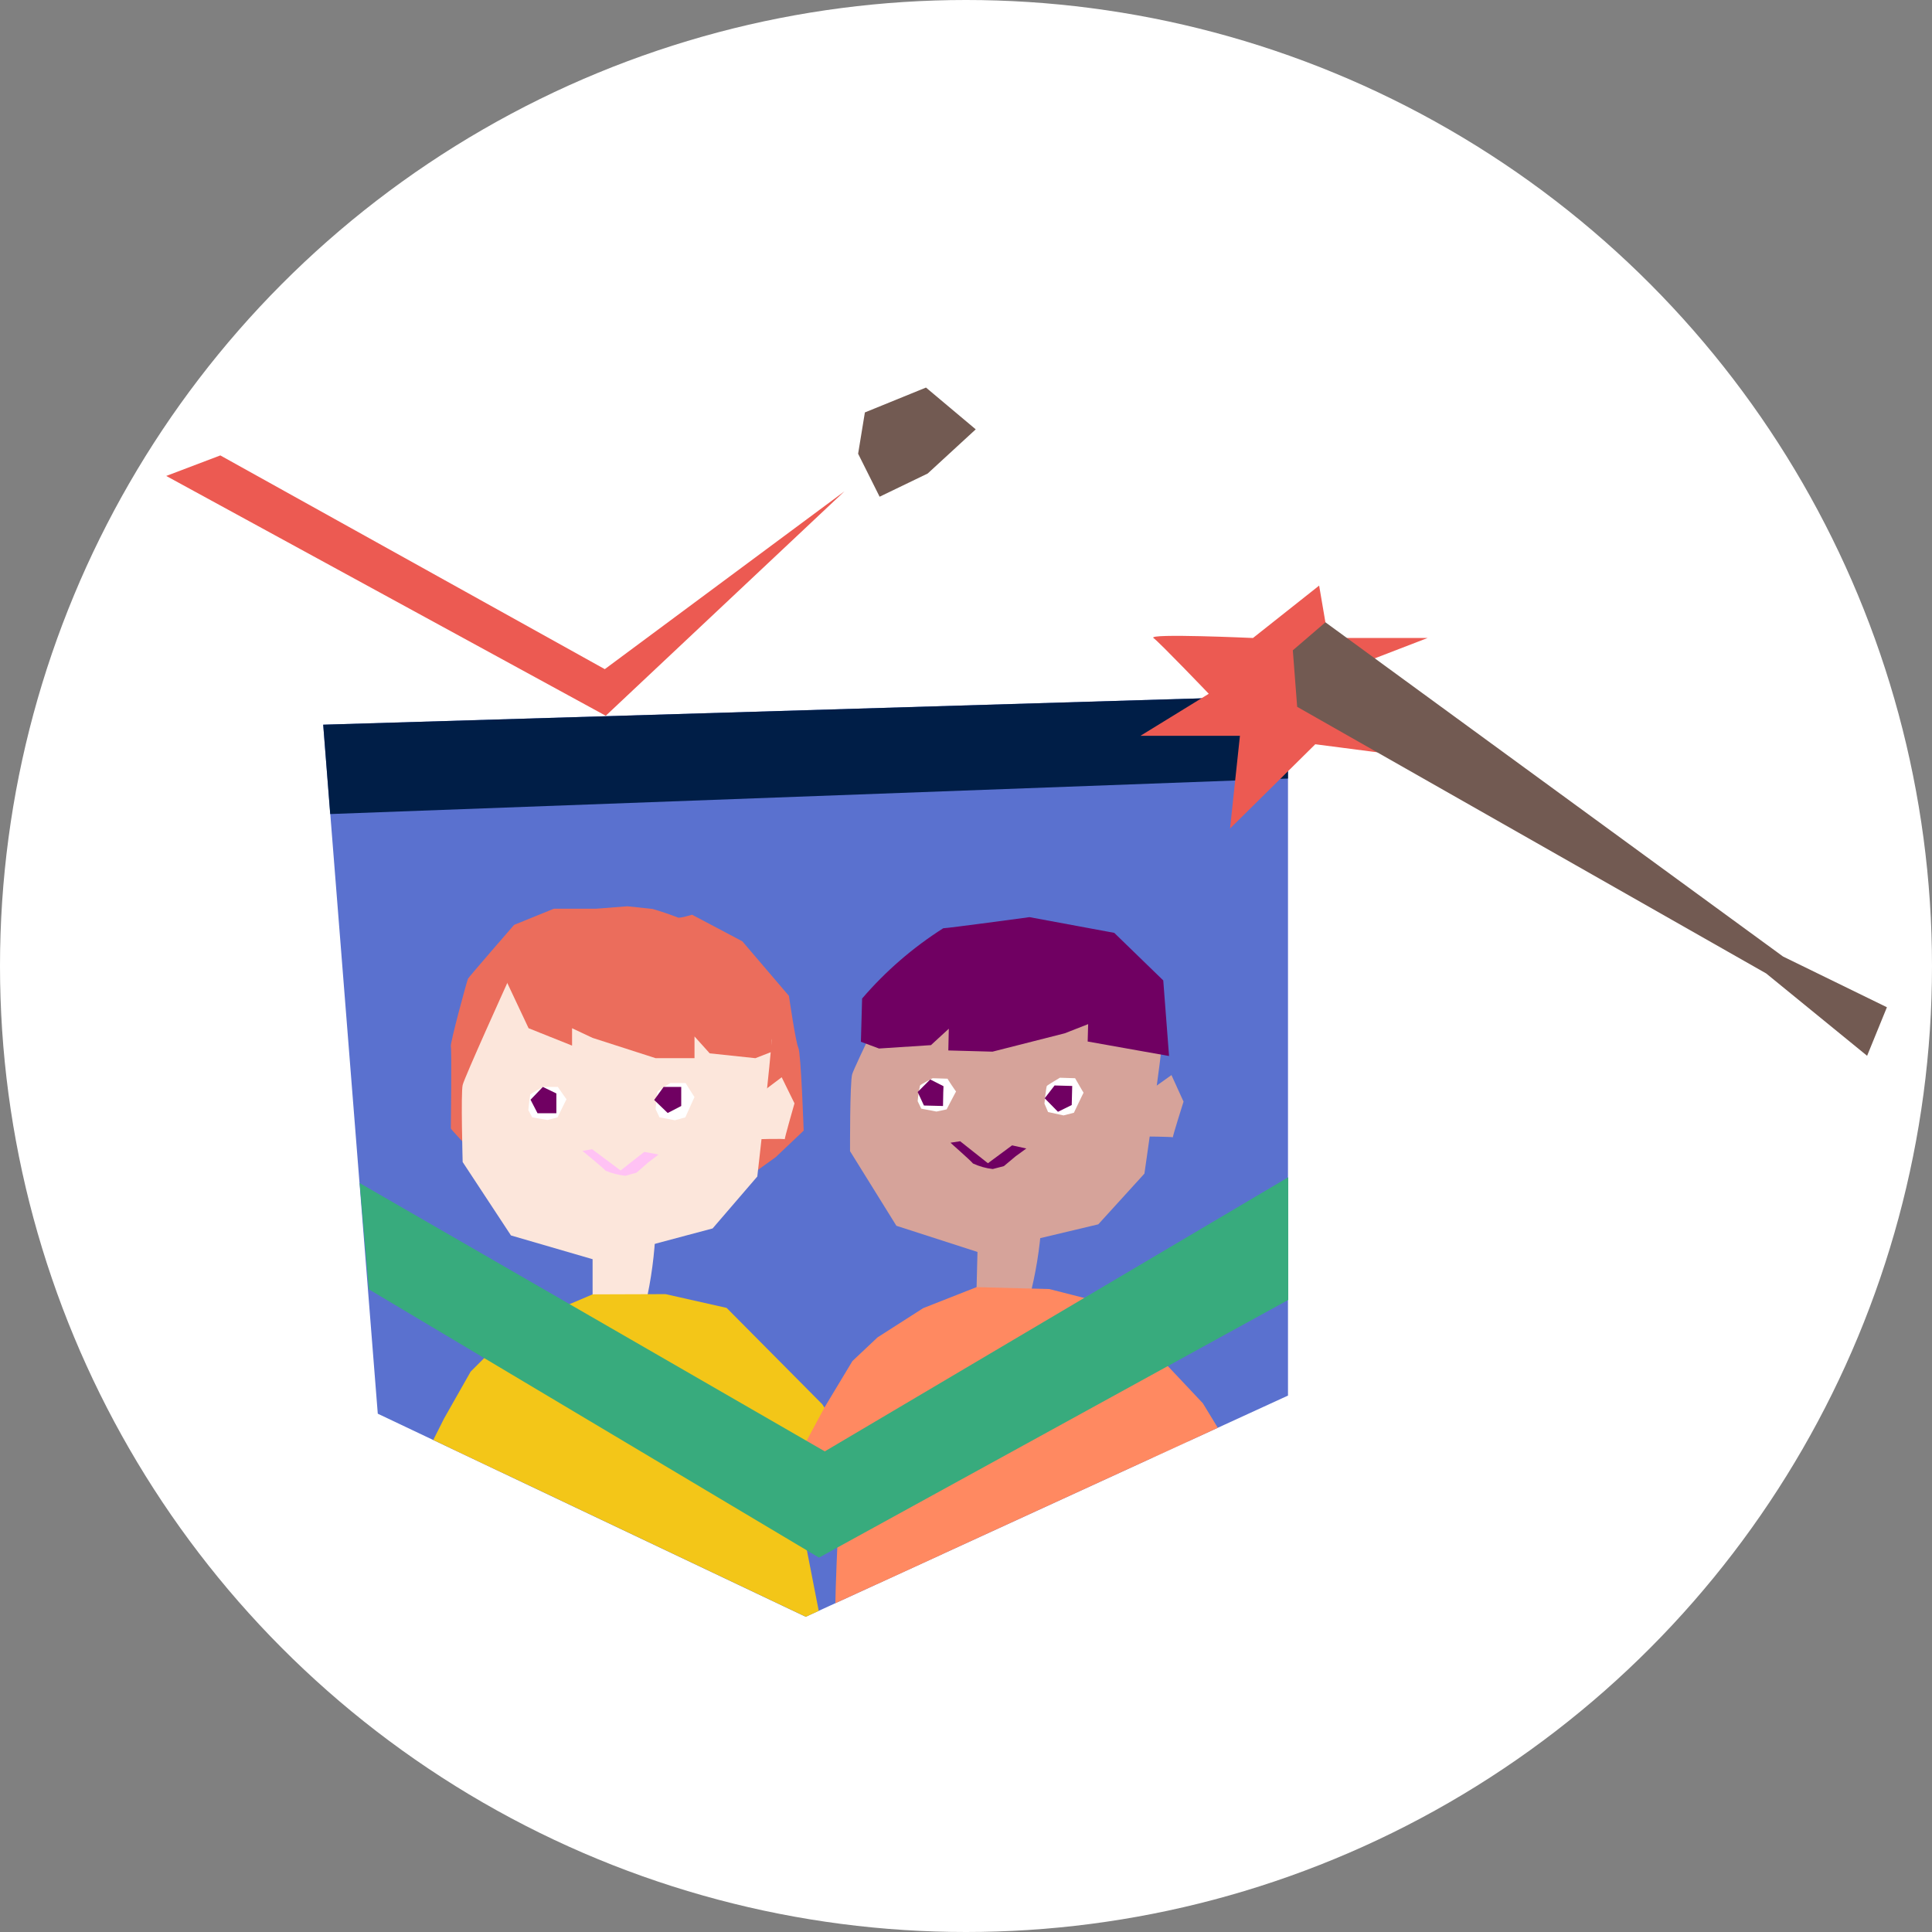
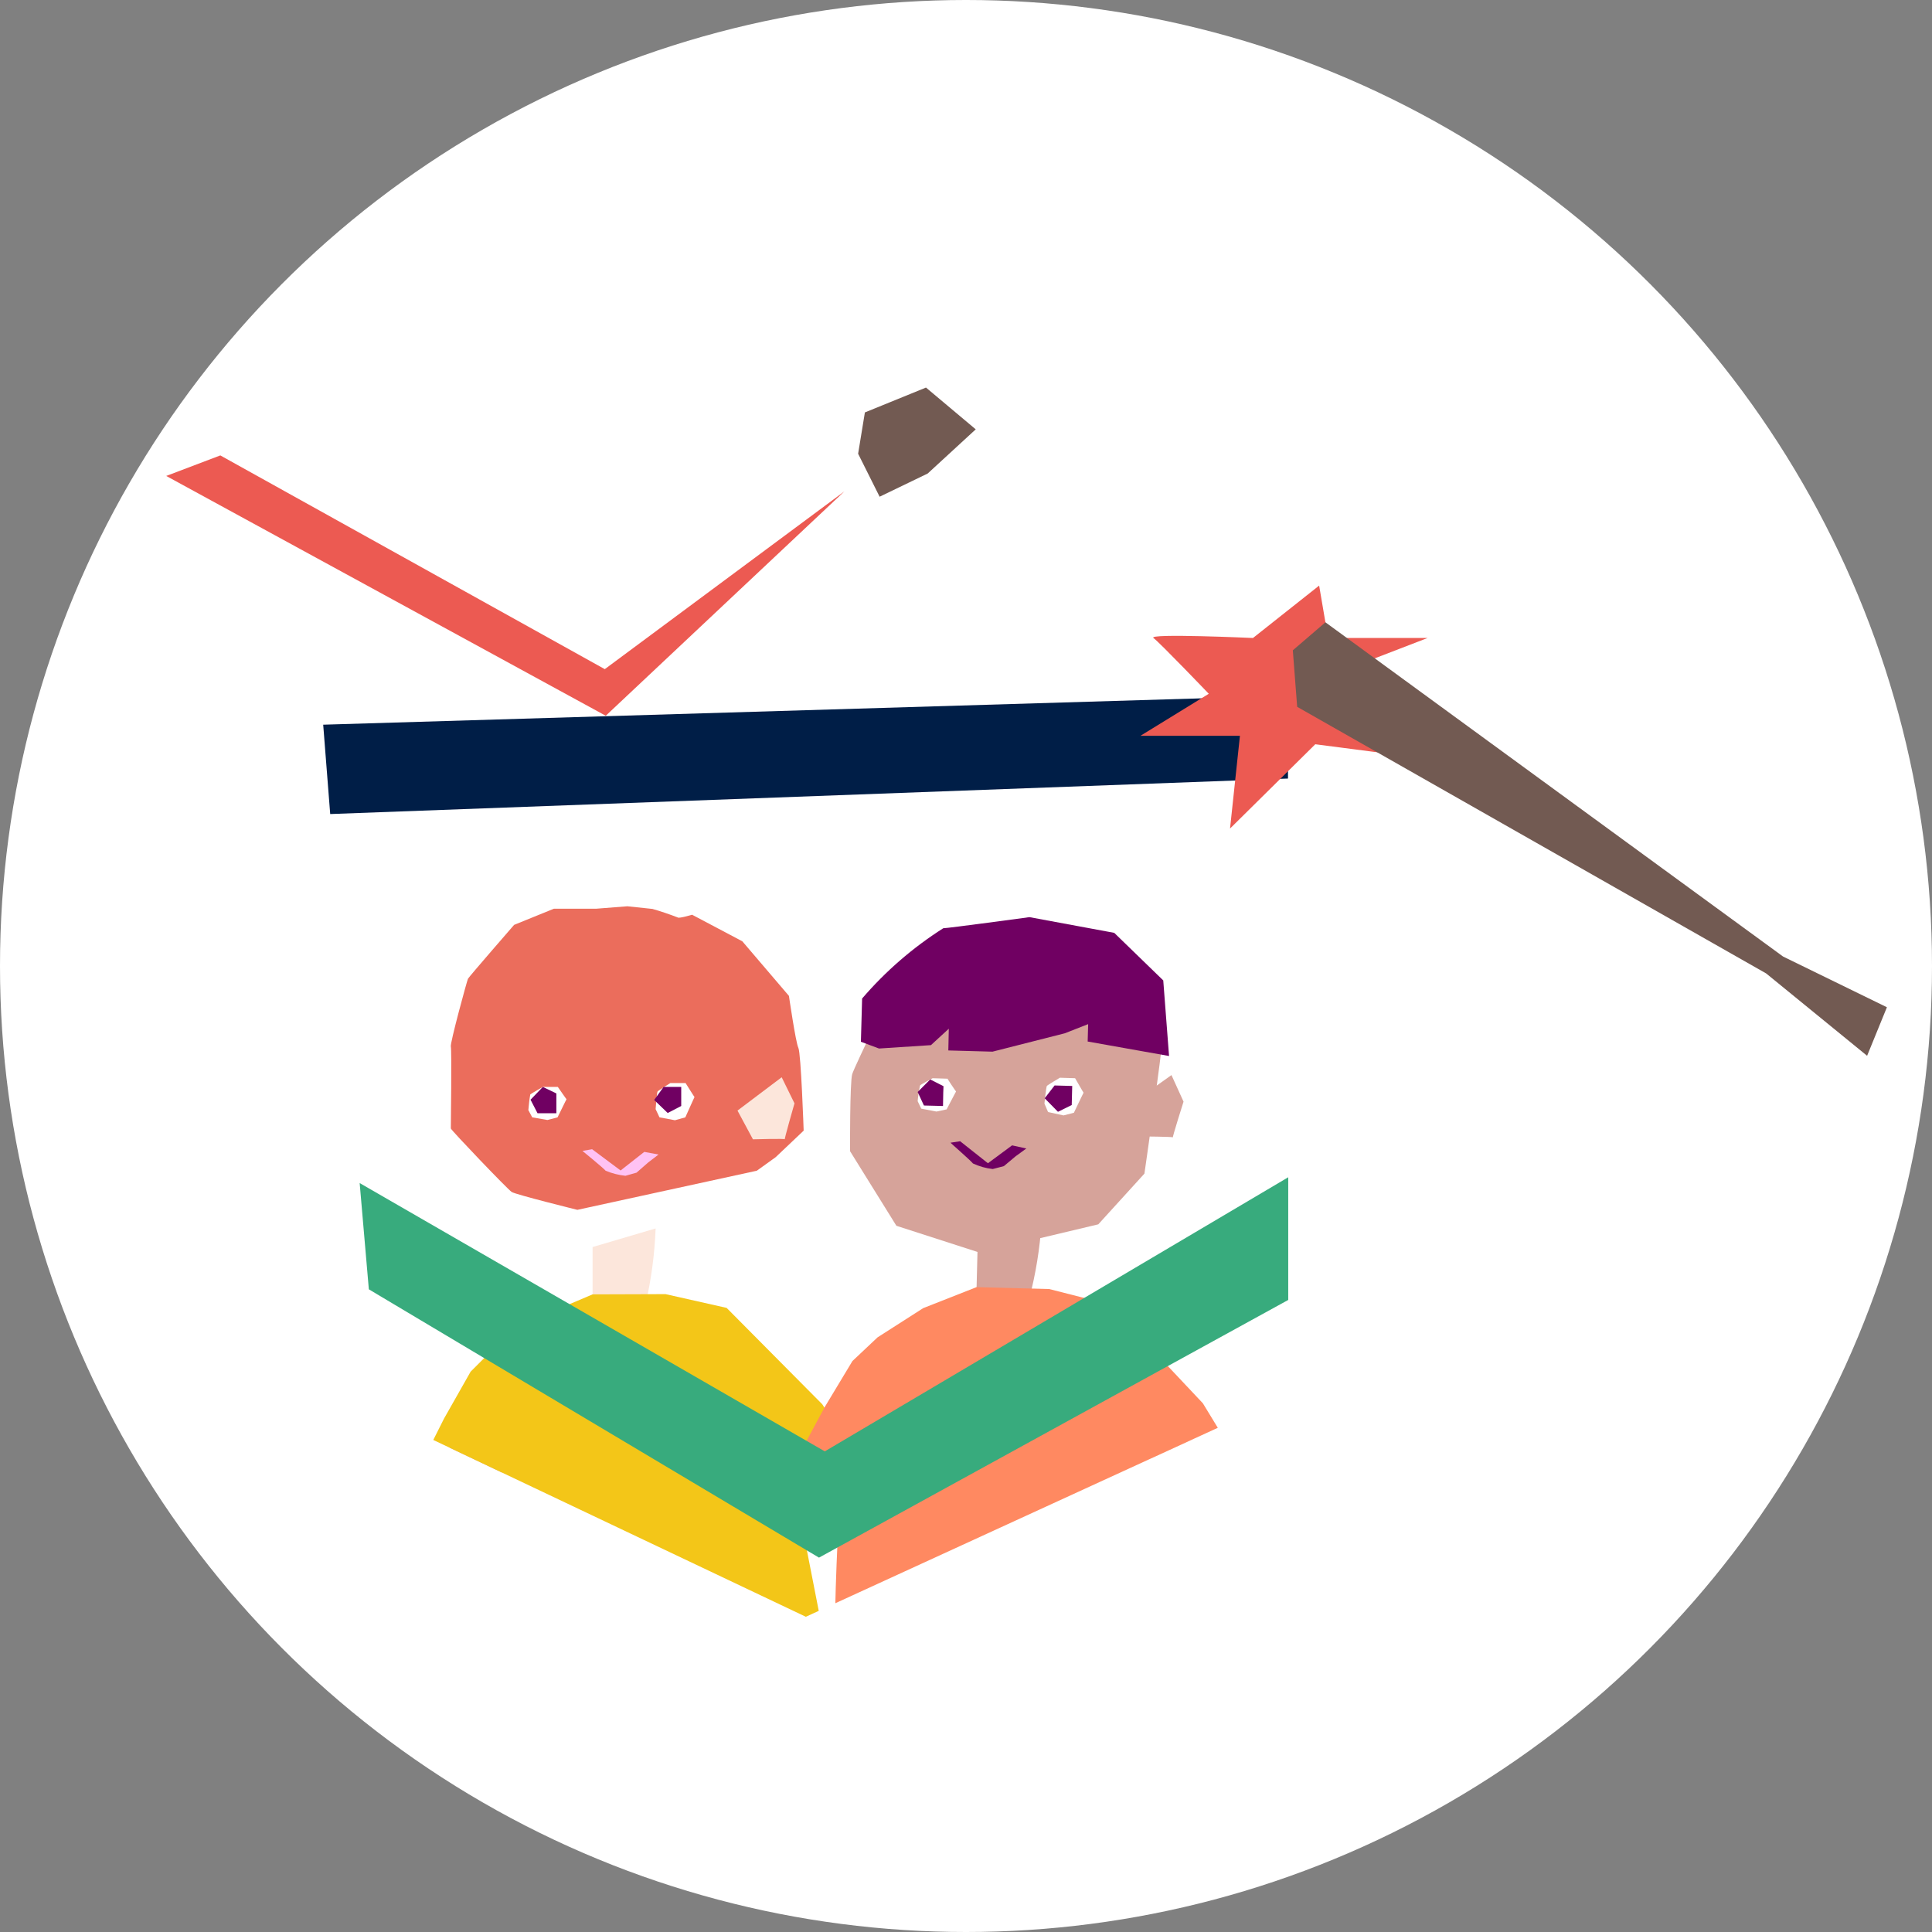
<svg xmlns="http://www.w3.org/2000/svg" xmlns:xlink="http://www.w3.org/1999/xlink" xml:space="preserve" id="レイヤー_1" width="80" height="80" x="0" y="0" style="enable-background:new 0 0 80 80" version="1.1">
  <rect width="100%" height="100%" fill="#808080" stroke="none" />
  <style>.st16{fill-rule:evenodd;clip-rule:evenodd}.st3{fill:#eb6d5c}.st3,.st4,.st5,.st7,.st8{fill-rule:evenodd;clip-rule:evenodd}.st4{fill:#d6a39a}.st5{fill:#fce6db}.st7{fill:#fff}.st8{fill:#700062}.st16{fill:#725a52}</style>
  <circle id="楕円形_54" cx="40" cy="40" r="40" style="fill:#fff" />
  <g id="グループ_2177" transform="translate(84.883 46.048)">
-     <path id="パス_13104" d="m-71.5-16.04 2.26 28.53 17.72 8.41 19.97-9.16v-28.98l-39.95 1.2z" style="fill-rule:evenodd;clip-rule:evenodd;fill:#5a71cf" />
    <g id="グループ_1863" transform="translate(6.505 12.759)">
      <defs>
        <path id="SVGID_1_" d="m-78-28.8 2.26 28.53 17.72 8.41 19.97-9.16V-30z" />
      </defs>
      <clipPath id="SVGID_00000024696745483909014630000004587863045476885676_">
        <use xlink:href="#SVGID_1_" style="overflow:visible" />
      </clipPath>
      <g id="グループ_1862" style="clip-path:url(#SVGID_00000024696745483909014630000004587863045476885676_)">
        <path id="パス_13105" d="m-65.41-21.28 1.04.11c.35.1.7.22 1.04.35.04.06.6-.11.6-.11l2.08 1.1 1.93 2.26s.28 1.93.39 2.15.22 3.43.22 3.43l-1.16 1.1-.78.56-7.43 1.62s-2.55-.63-2.72-.74-2.52-2.57-2.52-2.63.04-3.26 0-3.39c-.04-.13.67-2.73.71-2.81.04-.08 1.91-2.23 1.91-2.23l1.65-.67h1.76l1.28-.1z" class="st3" />
-         <path id="パス_13106" d="M-57.05.78c1.13 1.27 2.18 2.62 3.13 4.03l-1.68 1.75-2.5-3.6-1.68-1.68 2.73-.5z" class="st4" />
-         <path id="パス_13107" d="m-54.03 4.66 5.41 2.74.46.23v.8s-.22.44-.3.55-.43.71-.43.71l-6.71-3.13.33-1.51 1.24-.39z" class="st4" />
        <path id="パス_13108" d="m-48.62 7.4 2.22-.18 1.39.94-.19.67.19.6v1.05l-2.11.64-1.59-.82-.52-1.86.61-1.04z" class="st4" />
        <path id="パス_13109" d="M-72.45.78a38.104 38.104 0 0 0-3.13 4.03l1.68 1.75 2.5-3.6 1.68-1.68-2.73-.5z" class="st4" />
-         <path id="パス_13110" d="m-66.76-6.64-3.47-1.01-2-3.04s-.08-2.86 0-3.19 1.85-4.23 1.85-4.23l2.86-1.07 5.39.67s2.69 2.27 2.69 2.78-.59 5.64-.59 5.64l-1.85 2.15-4.88 1.3z" class="st5" />
        <path id="パス_13111" d="M-66.85-7.17v2.38s1.94.34 2.19 0c.24-1.04.38-2.09.42-3.15l-2.61.77z" class="st5" />
        <path id="パス_13112" d="m-66.85-5.21-2.19.93-1.85 1.26-1.01 1.01L-73-.07l-1.01 2.01 1.73 1.85s-.12 5.14 0 5.39-.89 9.52-.89 9.52l.08 2.53 2.19.42s4.21.42 4.46.42h5.73l3.69-.48 1.87-1.76-3.37-17.22 1.24-.94.87-.9-.93-1.43-3.96-3.99-2.53-.57-3.02.01z" style="fill-rule:evenodd;clip-rule:evenodd;fill:#f3c618" />
        <path id="パス_13113" d="m-75.47 4.66-5.41 2.74-.46.23v.8s.23.44.3.55.43.71.43.71l6.71-3.13-.33-1.51-1.24-.39z" class="st4" />
        <path id="パス_13114" d="m-80.88 7.4-2.22-.18-1.39.94.19.67-.19.6v1.05l2.11.64 1.59-.82.52-1.86-.61-1.04z" class="st4" />
        <path id="パス_13115" d="M-63-13.96h-.63s-.5.31-.53.35-.08.73-.08.73l.16.34.64.12.43-.12s.38-.85.38-.84-.37-.58-.37-.58" class="st7" />
        <path id="パス_13116" d="M-68.29-13.8h-.62s-.49.28-.52.31c-.04.22-.06.43-.08.65l.16.3.63.11.42-.11s.37-.76.37-.75-.36-.51-.36-.51" class="st7" />
        <path id="パス_13117" d="m-64.3-13.26.39-.54h.73v.79l-.56.29-.56-.54z" class="st8" />
        <path id="パス_13118" d="m-69.42-13.27.51-.53.56.27v.82h-.78l-.29-.56z" class="st8" />
        <path id="パス_13119" d="m-67.27-11.15.4-.07 1.18.88.98-.77.59.11-.43.33-.48.42-.46.13c-.28-.03-.56-.1-.82-.21-.09-.11-.96-.82-.96-.82" style="fill-rule:evenodd;clip-rule:evenodd;fill:#ffc2f4" />
        <path id="パス_13120" d="m-60.85-12.82 1.83-1.38.53 1.08s-.44 1.53-.4 1.49-1.32 0-1.32 0l-.64-1.19z" class="st5" />
        <path id="パス_13121" d="m-70.39-18.12.89 1.89 1.8.72v-.72l.85.4 2.61.84h1.61v-.9l.63.7 1.89.2.67-.26s.01-1.53 0-1.79c-.81-1.13-1.78-2.14-2.88-3h-6.23l-1.84 1.92z" class="st3" />
        <path id="パス_13122" d="M-41.31.74c1.1 1.3 2.11 2.68 3.02 4.11l-1.73 1.7-2.4-3.67-1.64-1.73 2.75-.41z" class="st5" />
        <path id="パス_13123" d="m-38.4 4.7 5.33 2.89.46.25-.02.79s-.24.43-.31.54l-.45.7-6.63-3.32.37-1.5 1.25-.35z" class="st5" />
        <path id="パス_13124" d="m-33.06 7.59 2.23-.12 1.36.97-.21.67.17.6-.03 1.05-2.13.58-1.57-.87-.47-1.88.65-1z" class="st5" />
        <path id="パス_13125" d="m-50.83-6.94-3.44-1.11-1.92-3.09s-.01-2.86.09-3.19 1.97-4.18 1.97-4.18l2.89-.99 5.37.82s2.63 2.35 2.62 2.85-.75 5.62-.75 5.62l-1.91 2.1-4.92 1.17z" class="st4" />
        <path id="パス_13126" d="m-50.9-7.47-.06 2.38s1.93.39 2.19.06c.27-1.03.44-2.08.51-3.14l-2.64.7z" class="st4" />
        <path id="パス_13127" d="m-50.95-5.51-2.21.87-1.89 1.21-1.04.98-1.15 1.91-1.07 1.99 1.68 1.9s-.26 5.13-.15 5.39c.07.45.08.92.04 1.37l.02 2.53 2.18.48s4.2.54 4.45.54l2.57.07 3.7-.38 1.92-1.71-.94-9.1 1.26-.9.89-.88-.89-1.46-3.85-4.09-2.51-.64-3.01-.08z" style="fill-rule:evenodd;clip-rule:evenodd;fill:#ff8961" />
        <path id="パス_13128" d="m-65.32 6.72-2.22-.24-1.41.9.17.68-.2.59L-69 9.7l2.1.69 1.61-.78.57-1.85-.6-1.04z" class="st5" />
        <path id="パス_13129" d="m-46.87-14.16-.63-.02s-.51.3-.54.34-.1.73-.1.73l.15.35.64.14.43-.11s.4-.84.4-.83-.35-.6-.35-.6" class="st7" />
        <path id="パス_13130" d="m-52.15-14.14-.62-.02s-.5.26-.52.3c-.05.22-.08.43-.1.65l.15.31.63.12.42-.09s.39-.75.39-.74-.36-.52-.35-.53" class="st7" />
        <path id="パス_13131" d="m-48.13-13.33.41-.53.73.02-.02.79-.57.28-.55-.56z" class="st8" />
        <path id="パス_13132" d="m-53.39-13.59.52-.52.55.28-.01.27-.01.55-.79-.02-.26-.56z" class="st8" />
        <path id="パス_13133" d="m-52.03-11.49.4-.06 1.15.91 1-.74.59.13-.44.32-.49.41-.46.12c-.28-.03-.56-.11-.82-.23-.09-.12-.93-.85-.93-.86" class="st8" />
        <path id="パス_13134" d="m-44.75-12.96 1.87-1.33.5 1.1s-.48 1.51-.44 1.48-1.32-.04-1.32-.04l-.61-1.21z" class="st4" />
        <path id="パス_13135" d="m-43.22-18.21.24 3.13-3.37-.6.02-.72-.97.38-2.99.76-1.83-.05.02-.9-.74.68-2.15.14-.75-.28s.04-1.53.05-1.79c.97-1.13 2.1-2.11 3.36-2.91.18 0 3.57-.46 3.57-.46l3.51.65 2.03 1.97z" class="st8" />
      </g>
    </g>
    <path id="パス_13137" d="m-69.99 2.94 19.26 11.11L-31.54 2.7v5.08l-19.43 10.67-18.64-11.11-.38-4.4z" style="fill-rule:evenodd;clip-rule:evenodd;fill:#38ab7d" />
    <path id="パス_13138" d="m-78-26.34 18.2 9.93 9.88-9.29-9.92 7.36-15.92-8.85-2.24.85z" style="fill:#ec5a52" />
    <path id="パス_13139" d="m-71.5-16.04.29 3.7 39.66-1.47v-3.43l-39.95 1.2z" style="fill-rule:evenodd;clip-rule:evenodd;fill:#001e47" />
    <g id="グループ_1865">
      <defs>
        <path id="SVGID_00000168838798247225011800000016251052536512562353_" d="M-78-30h71.25v81.4H-78z" />
      </defs>
      <clipPath id="SVGID_00000150806266167868355270000004131625424551659690_">
        <use xlink:href="#SVGID_00000168838798247225011800000016251052536512562353_" style="overflow:visible" />
      </clipPath>
      <g id="グループ_1864" style="clip-path:url(#SVGID_00000150806266167868355270000004131625424551659690_)">
        <path id="パス_13140" d="M-30.26-21.8-33-19.63s-4.39-.2-4.12 0 2.29 2.31 2.29 2.31l-2.83 1.74h4.12l-.41 3.84 3.53-3.49 5.39.7-5.31-3.34 4.57-1.76h-4.12l-.37-2.17z" style="fill-rule:evenodd;clip-rule:evenodd;fill:#ec5a52" />
        <path id="パス_13141" d="m-49.07-28.97-.28 1.71.89 1.78 1.99-.96 1.99-1.83-2.06-1.73-2.53 1.03z" class="st16" />
        <path id="パス_13142" d="m-30-20.28-1.35 1.16.18 2.34 19.42 11.04 4.18 3.41.82-2.01-4.3-2.1L-30-20.28z" class="st16" />
      </g>
    </g>
  </g>
</svg>